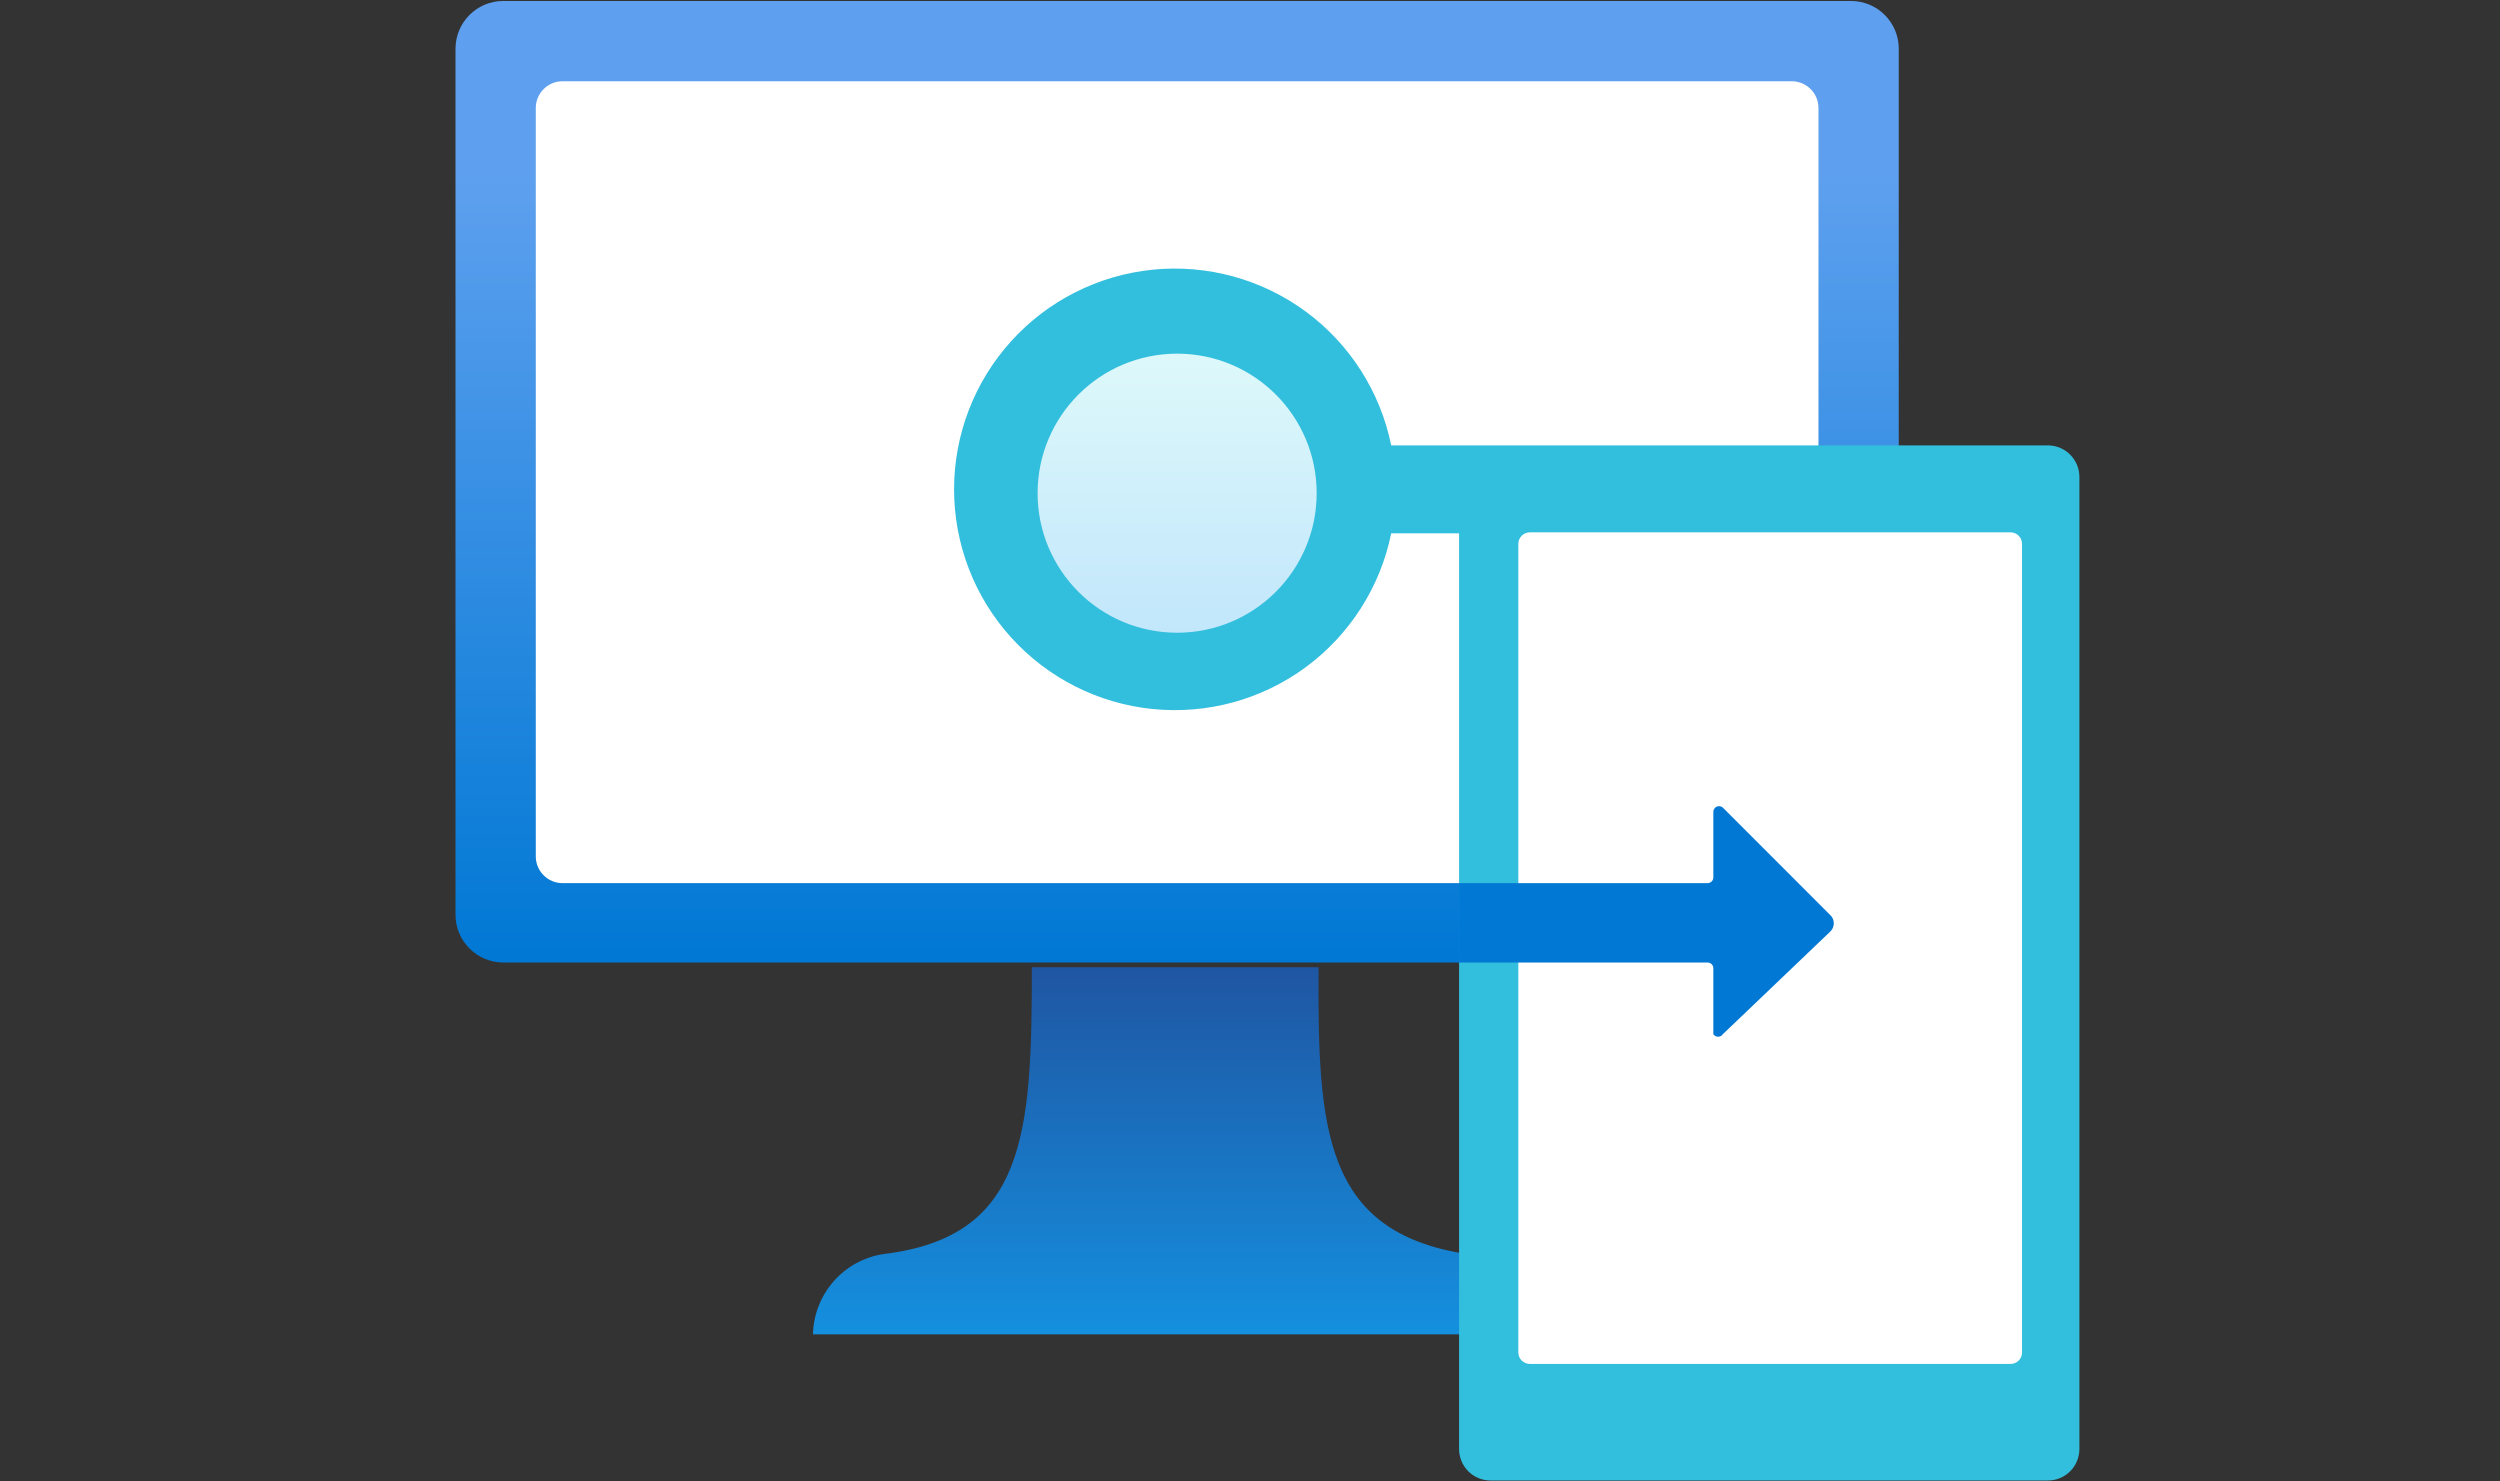
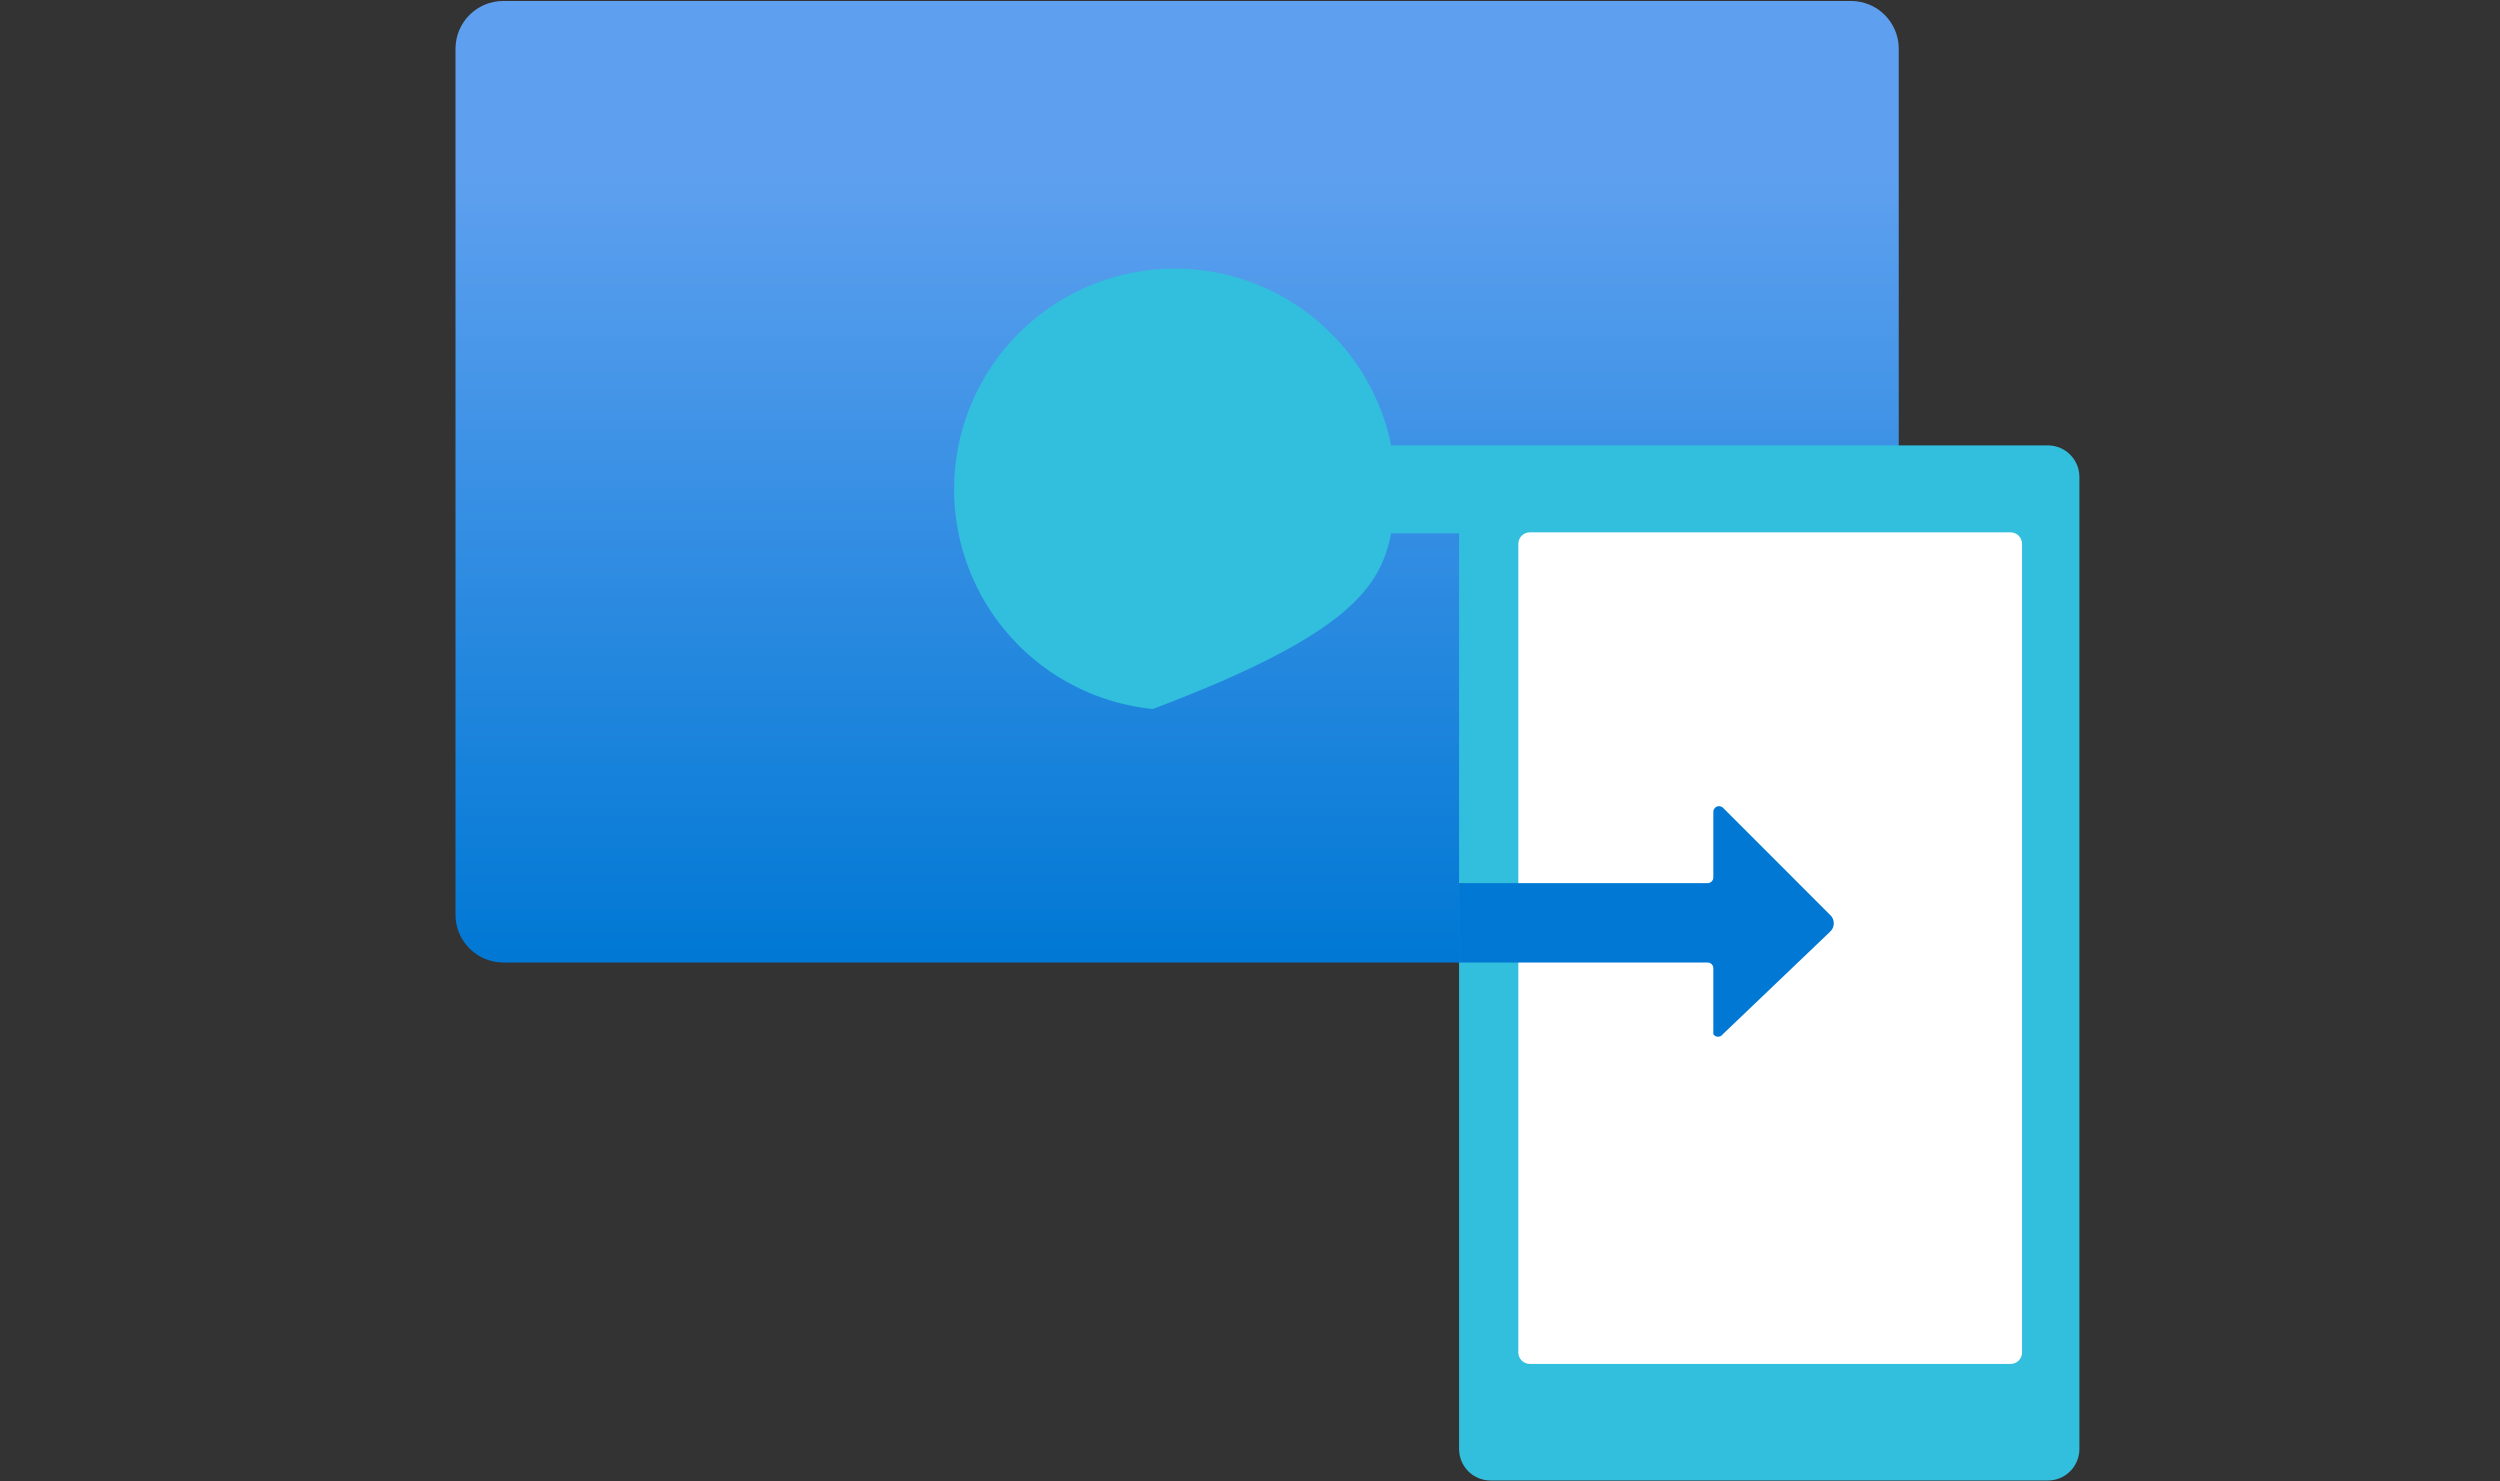
<svg xmlns="http://www.w3.org/2000/svg" width="54" height="32" viewBox="0 0 54 32" fill="none">
  <rect x="0" y="0" width="54" height="32" fill="#333333" stroke="none" />
  <path d="M39.981 0.021H10.871C10.301 0.021 9.839 0.483 9.839 1.053V19.757C9.839 20.328 10.301 20.79 10.871 20.79H39.981C40.551 20.79 41.013 20.328 41.013 19.757V1.053C41.013 0.483 40.551 0.021 39.981 0.021Z" fill="url(#paint0_linear_1073_1098)" />
-   <path d="M38.701 1.755H12.151C11.832 1.755 11.573 2.014 11.573 2.333V18.498C11.573 18.817 11.832 19.076 12.151 19.076H38.701C39.02 19.076 39.279 18.817 39.279 18.498V2.333C39.279 2.014 39.02 1.755 38.701 1.755Z" fill="white" />
-   <path d="M31.681 27.087C28.585 26.612 28.461 24.382 28.481 20.893H22.288C22.288 24.485 22.164 26.715 19.088 27.087C18.67 27.149 18.287 27.358 18.008 27.675C17.729 27.993 17.57 28.398 17.56 28.821H33.127C33.117 28.411 32.968 28.017 32.706 27.702C32.444 27.387 32.082 27.17 31.681 27.087Z" fill="url(#paint1_linear_1073_1098)" />
-   <path d="M44.254 9.621H30.05C29.815 8.462 29.157 7.432 28.206 6.731C27.254 6.03 26.076 5.707 24.899 5.825C23.723 5.944 22.633 6.494 21.84 7.371C21.047 8.248 20.608 9.388 20.608 10.57C20.608 11.752 21.047 12.893 21.84 13.769C22.633 14.646 23.723 15.197 24.899 15.315C26.076 15.434 27.254 15.111 28.206 14.41C29.157 13.708 29.815 12.678 30.05 11.52H31.516V31.298C31.516 31.479 31.588 31.652 31.715 31.78C31.843 31.908 32.017 31.979 32.197 31.979H44.233C44.414 31.979 44.587 31.908 44.715 31.78C44.843 31.652 44.915 31.479 44.915 31.298V10.302C44.915 10.125 44.846 9.955 44.722 9.827C44.599 9.7 44.431 9.626 44.254 9.621Z" fill="#32BEDD" />
+   <path d="M44.254 9.621H30.05C29.815 8.462 29.157 7.432 28.206 6.731C27.254 6.03 26.076 5.707 24.899 5.825C23.723 5.944 22.633 6.494 21.84 7.371C21.047 8.248 20.608 9.388 20.608 10.57C20.608 11.752 21.047 12.893 21.84 13.769C22.633 14.646 23.723 15.197 24.899 15.315C29.157 13.708 29.815 12.678 30.05 11.52H31.516V31.298C31.516 31.479 31.588 31.652 31.715 31.78C31.843 31.908 32.017 31.979 32.197 31.979H44.233C44.414 31.979 44.587 31.908 44.715 31.78C44.843 31.652 44.915 31.479 44.915 31.298V10.302C44.915 10.125 44.846 9.955 44.722 9.827C44.599 9.7 44.431 9.626 44.254 9.621Z" fill="#32BEDD" />
  <path d="M43.428 11.499H33.044C32.907 11.499 32.796 11.61 32.796 11.747V29.213C32.796 29.35 32.907 29.461 33.044 29.461H43.428C43.565 29.461 43.676 29.35 43.676 29.213V11.747C43.676 11.61 43.565 11.499 43.428 11.499Z" fill="white" />
-   <path opacity="0.9" d="M25.426 13.667C27.091 13.667 28.44 12.318 28.44 10.653C28.44 8.988 27.091 7.639 25.426 7.639C23.761 7.639 22.412 8.988 22.412 10.653C22.412 12.318 23.761 13.667 25.426 13.667Z" fill="url(#paint2_linear_1073_1098)" />
  <path d="M39.526 19.758L37.214 17.445C37.196 17.428 37.173 17.418 37.148 17.414C37.123 17.411 37.098 17.415 37.076 17.426C37.053 17.437 37.035 17.455 37.023 17.477C37.011 17.499 37.005 17.524 37.008 17.548V18.952C37.008 18.985 36.995 19.017 36.971 19.04C36.948 19.063 36.917 19.076 36.884 19.076H31.516V20.79H36.884C36.917 20.79 36.948 20.803 36.971 20.826C36.995 20.849 37.008 20.881 37.008 20.914V22.338C37.019 22.355 37.034 22.369 37.052 22.379C37.07 22.389 37.091 22.393 37.111 22.393C37.131 22.393 37.151 22.389 37.169 22.379C37.188 22.369 37.203 22.355 37.214 22.338L39.526 20.129C39.553 20.106 39.574 20.077 39.588 20.045C39.603 20.013 39.61 19.978 39.61 19.943C39.61 19.908 39.603 19.873 39.588 19.841C39.574 19.809 39.553 19.781 39.526 19.758Z" fill="#0078D4" />
  <defs>
    <linearGradient id="paint0_linear_1073_1098" x1="25.426" y1="20.79" x2="25.426" y2="0.021" gradientUnits="userSpaceOnUse">
      <stop stop-color="#0078D4" />
      <stop offset="0.82" stop-color="#5EA0EF" />
    </linearGradient>
    <linearGradient id="paint1_linear_1073_1098" x1="25.426" y1="28.821" x2="25.426" y2="20.79" gradientUnits="userSpaceOnUse">
      <stop stop-color="#1490DF" />
      <stop offset="0.98" stop-color="#1F56A3" />
    </linearGradient>
    <linearGradient id="paint2_linear_1073_1098" x1="25.426" y1="13.667" x2="25.426" y2="7.618" gradientUnits="userSpaceOnUse">
      <stop stop-color="#D2EBFF" />
      <stop offset="1" stop-color="#F0FFFD" />
    </linearGradient>
  </defs>
</svg>